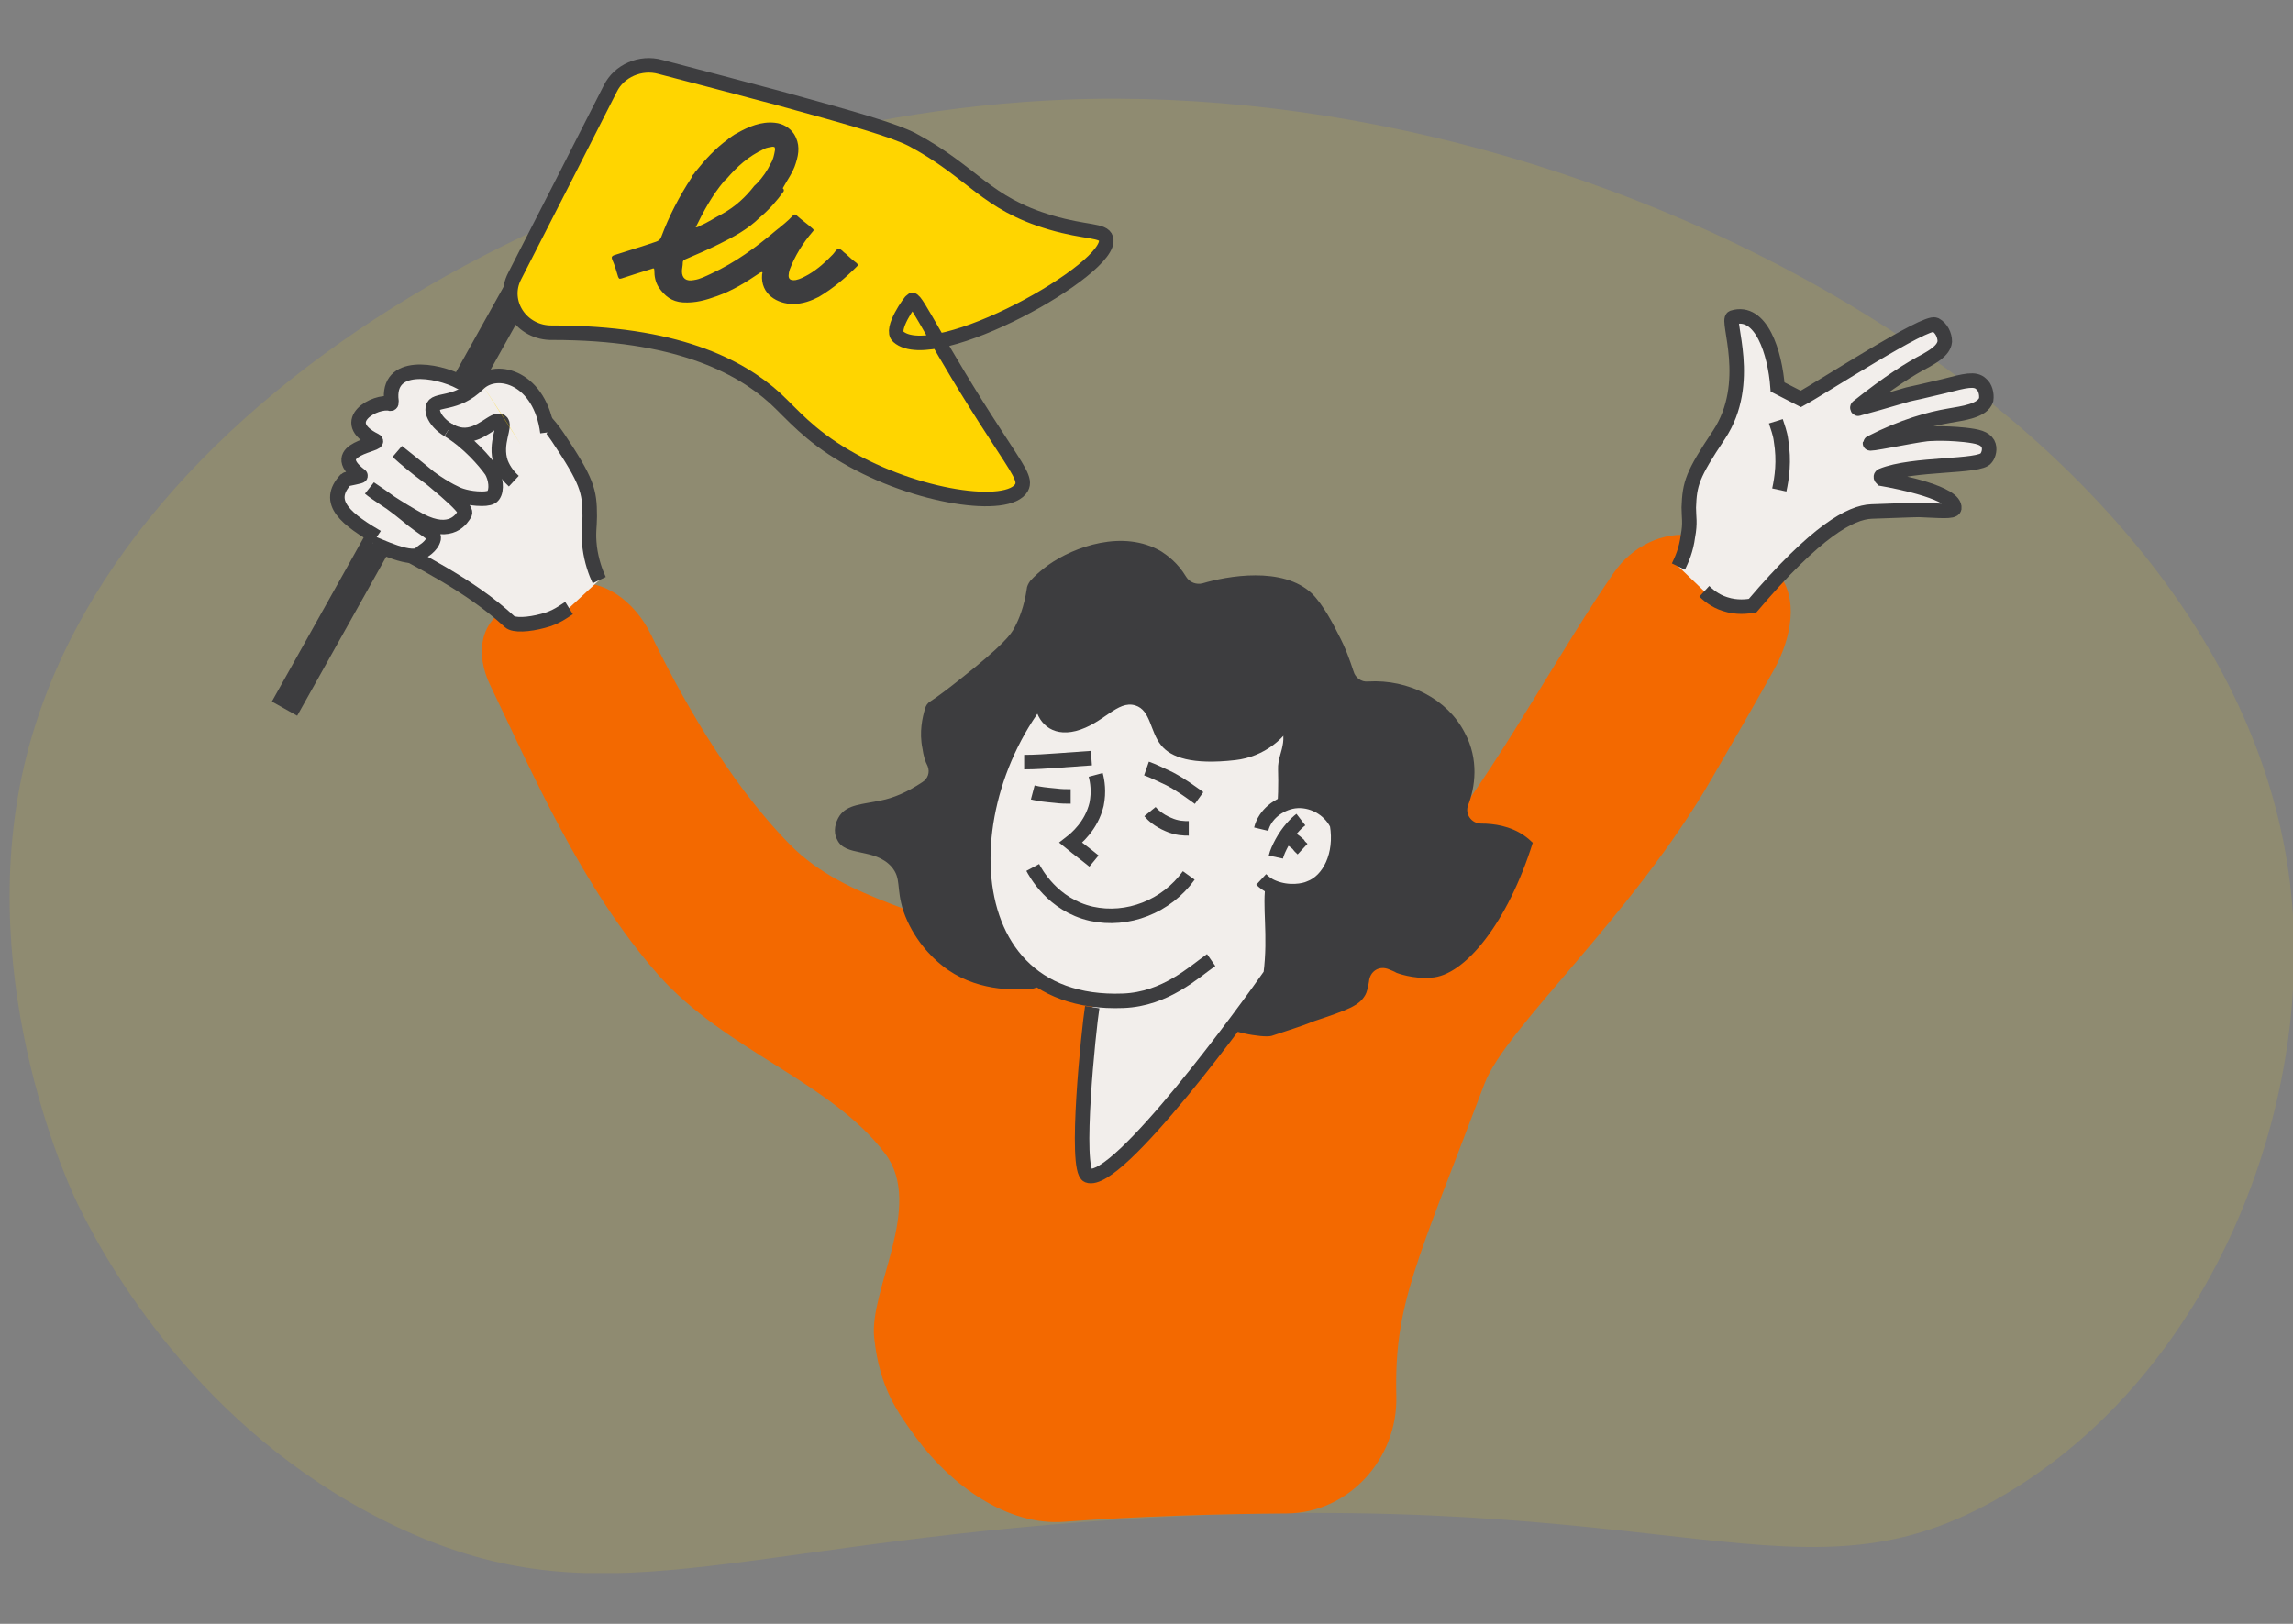
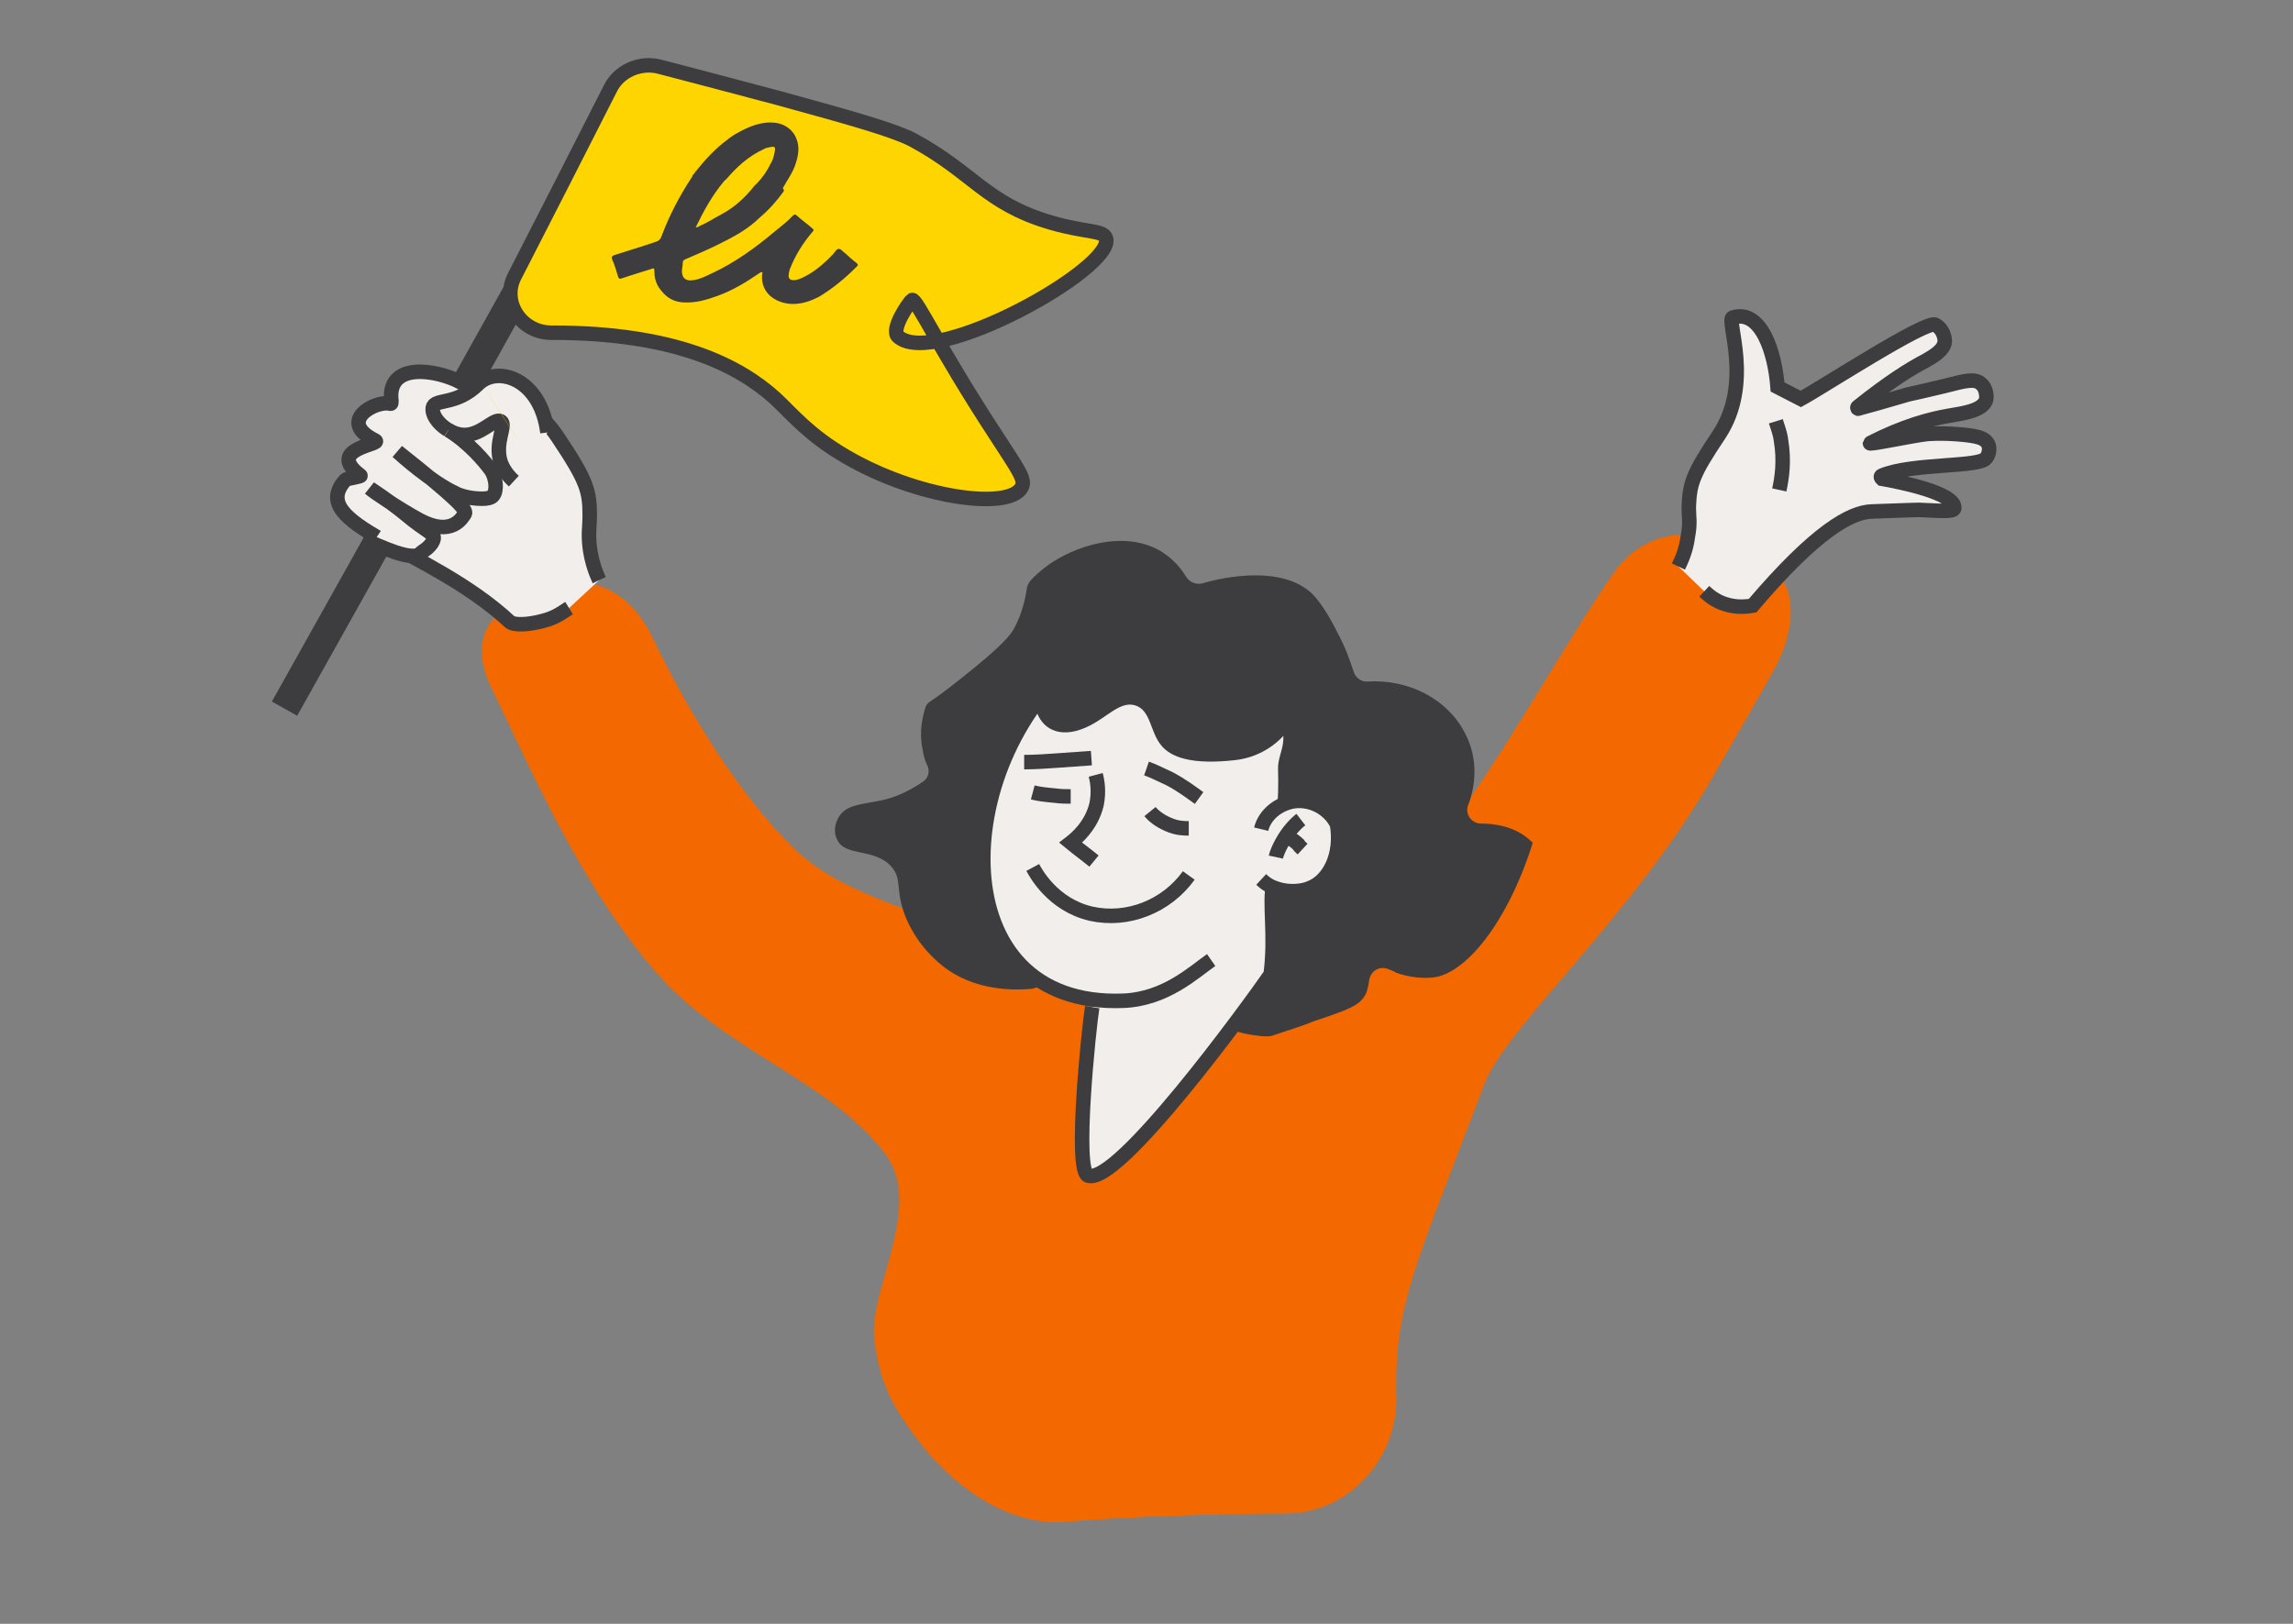
<svg xmlns="http://www.w3.org/2000/svg" width="240" height="170" viewBox="0 0 240 170" fill="none">
  <rect x="0" y="0" width="240" height="170" fill="#808080" stroke="none" />
  <g clip-path="url(#clip0_10043_33390)">
-     <path d="M8.308 126.411C11.917 133.764 22.113 150.894 42.052 160.085C62.983 169.695 75.975 161.757 117.117 159.083C176.213 155.239 188.303 169.193 209.776 156.492C231.61 143.624 242.076 115.883 239.82 93.656C235.038 45.443 169.446 8.175 111.523 10.431C64.607 12.27 11.827 40.429 2.534 80.119C-2.879 103.349 7.767 125.408 8.308 126.411Z" fill="#FFDC00" fill-opacity="0.12" />
    <path d="M53.382 63.544C50.155 65.012 49.765 68.54 51.306 71.733C55.634 80.7 60.86 92.95 68.94 102.096C75.978 110.034 87.075 113.293 92.669 120.813C96.729 126.244 90.955 135.018 91.496 140.032C92.048 145.315 93.984 147.926 95.929 150.568C99.511 155.434 105.393 159.778 111.417 159.312C118.815 158.74 127.526 158.488 134.658 158.442C141.173 158.401 146.305 152.705 146.148 146.192C145.914 136.513 148.222 132.392 155.374 113.46C157.629 107.527 170.802 95.996 179.193 81.457C182.05 76.528 184.037 73.049 185.695 70.079C187.453 66.93 188.41 62.456 185.927 59.84C185.697 59.597 185.439 59.365 185.147 59.147C182.742 57.268 179.819 56.44 177.293 56.066C174.029 55.582 170.818 57.211 168.938 59.922C157.976 75.733 146.662 101.969 128.126 103.266C124.788 103.516 117.029 106.357 109.27 103.349C105.841 102.012 103.586 100.091 102.503 99.088C98.172 95.244 88.699 94.576 82.654 88.392C76.084 81.693 71.043 72.457 68.153 66.467C66.448 62.933 62.965 60.236 59.173 61.245C58.34 61.466 57.47 61.762 56.58 62.155C55.339 62.679 54.282 63.135 53.382 63.544Z" fill="#F36900" />
    <path d="M175.676 59.312C176.037 58.56 176.488 57.558 176.668 56.137C176.939 54.717 176.758 54.132 176.758 53.129C176.849 50.622 177.119 49.703 179.916 45.525C183.525 40.094 180.638 33.493 181.36 33.242C184.337 32.323 185.781 36.919 186.051 40.512L188.487 41.765C190.653 40.595 201.57 33.493 202.562 33.994C203.194 34.328 203.555 35.08 203.555 35.749C203.464 36.752 202.111 37.42 201.57 37.754C199.946 38.59 197.69 40.01 194.442 42.601C194.352 42.684 194.442 42.851 194.532 42.768C195.795 42.434 197.239 42.016 198.953 41.514C200.667 41.013 198.592 41.598 203.464 40.428C205.72 39.843 206.712 39.593 207.344 40.177C207.795 40.512 207.976 41.264 207.885 41.849C207.524 43.018 205.449 43.269 204.006 43.52C202.021 43.854 199.224 44.606 195.795 46.361C195.074 46.695 200.126 45.609 201.66 45.442C201.66 45.442 203.194 45.275 205.63 45.525C207.073 45.692 207.705 45.859 208.066 46.444C208.336 46.946 208.156 47.614 207.885 47.948C207.254 48.951 200.216 48.45 196.968 49.787C196.788 49.87 196.878 50.037 196.968 50.121C198.863 50.455 204.727 51.625 204.547 53.213C204.457 53.63 203.013 53.463 200.848 53.38C200.848 53.38 200.216 53.38 195.886 53.547C193.72 53.63 190.111 55.552 183.435 63.407C182.894 63.49 181.811 63.657 180.548 63.24C179.465 62.906 178.743 62.237 178.382 61.903" fill="#F2EEEB" />
    <path d="M175.676 59.312C176.037 58.56 176.488 57.558 176.668 56.137C176.939 54.717 176.758 54.132 176.758 53.129C176.849 50.622 177.119 49.703 179.916 45.525C183.525 40.094 180.638 33.493 181.36 33.242C184.337 32.323 185.781 36.919 186.051 40.512L188.487 41.765C190.653 40.595 201.57 33.493 202.562 33.994C203.194 34.328 203.555 35.08 203.555 35.749C203.464 36.752 202.111 37.42 201.57 37.754C199.946 38.59 197.69 40.01 194.442 42.601C194.352 42.684 194.442 42.851 194.532 42.768C195.795 42.434 197.239 42.016 198.953 41.514C200.667 41.013 198.592 41.598 203.464 40.428C205.72 39.843 206.712 39.593 207.344 40.177C207.795 40.512 207.976 41.264 207.885 41.849C207.524 43.018 205.449 43.269 204.006 43.52C202.021 43.854 199.224 44.606 195.795 46.361C195.074 46.695 200.126 45.609 201.66 45.442C201.66 45.442 203.194 45.275 205.63 45.525C207.073 45.692 207.705 45.859 208.066 46.444C208.336 46.946 208.156 47.614 207.885 47.948C207.254 48.951 200.216 48.45 196.968 49.787C196.788 49.87 196.878 50.037 196.968 50.121C198.863 50.455 204.727 51.625 204.547 53.213C204.457 53.63 203.013 53.463 200.848 53.38C200.848 53.38 200.216 53.38 195.886 53.547C193.72 53.63 190.111 55.552 183.435 63.407C182.894 63.49 181.811 63.657 180.548 63.24C179.465 62.906 178.743 62.237 178.382 61.903" stroke="#3D3D3F" stroke-width="1.519" stroke-miterlimit="10" />
    <path d="M185.871 44.105C186.052 44.689 186.322 45.358 186.412 46.11C186.773 48.282 186.503 50.037 186.232 51.291" fill="#F2EEEB" />
    <path d="M185.871 44.105C186.052 44.689 186.322 45.358 186.412 46.11C186.773 48.282 186.503 50.037 186.232 51.291" stroke="#3D3D3F" stroke-width="1.519" stroke-miterlimit="10" />
    <path fill-rule="evenodd" clip-rule="evenodd" d="M129.211 91.818C127.858 95.244 127.226 101.928 127.858 107.025C127.948 107.945 132.189 108.697 133.091 108.446C134.805 107.861 136.249 107.443 137.421 106.942C141.211 105.688 142.203 105.271 142.835 104.268C143.106 103.85 143.196 103.265 143.286 102.764C143.376 101.678 144.369 101.009 145.451 101.511C145.632 101.594 145.902 101.678 146.173 101.845C146.173 101.845 147.887 102.513 149.782 102.346C153.301 102.179 157.812 96.581 160.428 88.225C160.158 87.974 159.887 87.723 159.526 87.473C158.083 86.47 156.368 86.219 155.015 86.219C154.022 86.219 153.301 85.216 153.662 84.297C154.383 82.459 154.834 79.534 153.301 76.694C151.496 73.184 147.436 71.095 143.196 71.346C142.474 71.429 141.842 70.928 141.662 70.26C141.301 69.173 140.85 67.836 140.038 66.332C139.587 65.413 138.504 63.324 137.331 62.154C134.264 59.23 128.399 60.316 125.873 61.068C125.241 61.235 124.52 60.984 124.159 60.4C123.257 58.895 122.174 58.143 121.542 57.726C117.573 55.386 112.43 57.224 109.723 59.146C108.911 59.731 108.28 60.316 107.828 60.817C107.648 61.068 107.468 61.402 107.468 61.653C107.197 63.491 106.656 64.828 106.204 65.664C105.844 66.416 104.941 67.586 100.611 71.011C99.347 72.014 98.265 72.85 97.363 73.435C97.092 73.602 96.912 73.853 96.821 74.187C96.551 75.106 96.19 76.61 96.551 78.365C96.641 79.033 96.821 79.702 97.092 80.203C97.363 80.871 97.092 81.54 96.551 81.874C94.927 82.96 93.483 83.545 92.22 83.796C90.235 84.214 88.701 84.214 87.889 85.384C87.438 86.052 87.167 87.055 87.619 87.89C88.431 89.729 91.498 88.726 93.303 90.731C94.385 91.985 93.754 92.904 94.566 95.411C95.558 98.252 97.453 100.174 98.626 101.093C101.964 103.767 106.114 103.683 108.009 103.516C108.55 103.432 109.001 103.098 109.182 102.513C109.362 101.928 109.633 101.343 109.813 100.842C110.084 100.09 109.723 99.254 108.911 99.004C107.648 98.586 107.107 97.583 105.844 96.163C105.844 96.163 105.122 90.898 105.032 89.144C104.58 84.297 108.46 75.273 112.791 73.184C113.873 72.683 115.768 71.095 116.49 71.346C118.204 72.098 119.557 70.009 121.452 70.427C123.527 70.928 124.339 74.27 124.52 75.022C124.971 76.694 124.7 78.281 124.339 79.534C124.069 80.537 124.881 81.54 126.053 81.373C126.685 81.206 127.497 81.206 128.309 81.206C128.941 81.206 132.82 81.456 133.813 83.713C134.625 85.551 133.361 88.475 130.204 90.397C129.392 90.648 129.392 91.233 129.211 91.818Z" fill="#3D3D3F" />
    <path d="M114.318 105.437C113.957 107.694 112.424 122.484 113.867 123.068C116.935 124.238 130.558 105.521 132.994 102.012C133.536 97.834 132.814 94.742 133.265 92.486C134.438 87.222 134.618 83.545 134.528 80.537C134.438 78.866 136.242 77.362 133.806 73.685C132.904 72.265 130.649 68.839 126.318 67.251C120.183 65.079 114.138 67.919 112.784 69.006C99.341 80.035 98.439 105.521 117.566 104.769C121.987 104.602 124.965 101.761 126.769 100.507" fill="#F2EEEB" />
    <path d="M114.318 105.437C113.957 107.694 112.424 122.484 113.867 123.068C116.935 124.238 130.558 105.521 132.994 102.012C133.536 97.834 132.814 94.742 133.265 92.486C134.438 87.222 134.618 83.545 134.528 80.537C134.438 78.866 136.242 77.362 133.806 73.685C132.904 72.265 130.649 68.839 126.318 67.251C120.183 65.079 114.138 67.919 112.784 69.006C99.341 80.035 98.439 105.521 117.566 104.769C121.987 104.602 124.965 101.761 126.769 100.507" stroke="#3D3D3F" stroke-width="1.519" stroke-miterlimit="10" />
    <path d="M132.004 92.069C132.275 92.32 132.635 92.654 133.267 92.904C134.891 93.573 136.515 93.239 137.056 92.988C139.132 92.236 140.485 89.478 139.944 86.303C139.132 84.632 137.237 83.629 135.432 83.88C133.808 84.131 132.365 85.3 132.004 86.805" fill="#F2EEEB" />
    <path d="M132.004 92.069C132.275 92.32 132.635 92.654 133.267 92.904C134.891 93.573 136.515 93.239 137.056 92.988C139.132 92.236 140.485 89.478 139.944 86.303C139.132 84.632 137.237 83.629 135.432 83.88C133.808 84.131 132.365 85.3 132.004 86.805" stroke="#3D3D3F" stroke-width="1.519" stroke-miterlimit="10" />
    <path d="M133.539 89.728C133.629 89.31 133.9 88.725 134.171 88.224C134.802 87.054 135.614 86.219 136.156 85.801" fill="#F2EEEB" />
    <path d="M133.539 89.728C133.629 89.31 133.9 88.725 134.171 88.224C134.802 87.054 135.614 86.219 136.156 85.801" stroke="#3D3D3F" stroke-width="1.519" stroke-miterlimit="10" />
    <path d="M136.334 88.892C136.154 88.725 135.973 88.558 135.883 88.391C135.522 88.057 135.161 87.806 134.891 87.723" fill="#F2EEEB" />
    <path d="M136.334 88.892C136.154 88.725 135.973 88.558 135.883 88.391C135.522 88.057 135.161 87.806 134.891 87.723" stroke="#3D3D3F" stroke-width="1.519" stroke-miterlimit="10" />
    <path d="M111.532 68.153C106.617 70.196 107.445 77.83 112.606 76.526C115.493 75.774 116.937 73.267 118.832 73.852C120.456 74.354 120.365 76.61 121.538 78.03C122.559 79.291 124.755 80.089 129.291 79.575C135.343 78.89 138.824 71.711 133.809 68.254C126.32 63.157 116.486 66.416 113.779 67.335C112.99 67.582 112.241 67.858 111.532 68.153Z" fill="#3D3D3F" />
    <path d="M108.094 82.961C108.725 83.128 109.537 83.212 110.44 83.295C111.071 83.379 111.612 83.379 112.064 83.379" fill="#F2EEEB" />
    <path d="M108.094 82.961C108.725 83.128 109.537 83.212 110.44 83.295C111.071 83.379 111.612 83.379 112.064 83.379" stroke="#3D3D3F" stroke-width="1.519" stroke-miterlimit="10" />
    <path d="M29.781 74.188C40.698 54.718 51.525 35.249 62.442 15.696L29.781 74.188Z" fill="#F2EEEB" />
    <path d="M29.781 74.188C40.698 54.718 51.525 35.249 62.442 15.696" stroke="#3D3D3F" stroke-width="3.039" stroke-miterlimit="10" />
    <path d="M120.363 84.966C120.634 85.3 121.265 85.885 122.258 86.303C123.16 86.721 123.972 86.721 124.423 86.721" fill="#F2EEEB" />
    <path d="M120.363 84.966C120.634 85.3 121.265 85.885 122.258 86.303C123.16 86.721 123.972 86.721 124.423 86.721" stroke="#3D3D3F" stroke-width="1.519" stroke-miterlimit="10" />
    <path d="M107.195 79.785C108.368 79.785 109.541 79.701 110.714 79.618C111.887 79.534 113.06 79.451 114.233 79.367" fill="#F2EEEB" />
    <path d="M107.195 79.785C108.368 79.785 109.541 79.701 110.714 79.618C111.887 79.534 113.06 79.451 114.233 79.367" stroke="#3D3D3F" stroke-width="1.519" stroke-miterlimit="10" />
    <path d="M120 80.454C120.722 80.705 121.534 81.123 122.436 81.54C123.699 82.209 124.692 82.961 125.504 83.546" fill="#F2EEEB" />
    <path d="M120 80.454C120.722 80.705 121.534 81.123 122.436 81.54C123.699 82.209 124.692 82.961 125.504 83.546" stroke="#3D3D3F" stroke-width="1.519" stroke-miterlimit="10" />
    <path d="M114.683 81.121C114.863 81.79 115.044 82.876 114.773 84.213C114.232 86.469 112.608 87.806 112.066 88.224C112.878 88.892 113.69 89.477 114.502 90.145" fill="#F2EEEB" />
    <path d="M114.683 81.121C114.863 81.79 115.044 82.876 114.773 84.213C114.232 86.469 112.608 87.806 112.066 88.224C112.878 88.892 113.69 89.477 114.502 90.145" stroke="#3D3D3F" stroke-width="1.519" stroke-miterlimit="10" />
    <path d="M62.718 60.734C62.357 59.982 61.906 58.728 61.725 57.308C61.545 55.804 61.725 55.135 61.725 54.049C61.725 51.375 61.455 50.373 58.387 45.777C54.417 39.844 48.192 40.011 48.192 40.011C45.666 38.674 40.433 37.839 40.974 42.017C40.974 42.184 40.974 42.267 40.884 42.267C39.35 41.849 35.2 44.106 39.26 46.111C40.162 46.529 33.937 46.947 37.726 49.788C37.907 49.871 36.283 50.122 36.193 50.205C31.772 54.968 44.944 57.308 53.335 65.079C53.786 65.497 55.32 65.413 56.853 64.995C58.207 64.661 59.019 63.993 59.56 63.658" fill="#F2EEEB" />
    <path d="M62.718 60.734C62.357 59.982 61.906 58.728 61.725 57.308C61.545 55.804 61.725 55.135 61.725 54.049C61.725 51.375 61.455 50.373 58.387 45.777C54.417 39.844 48.192 40.011 48.192 40.011C45.666 38.674 40.433 37.839 40.974 42.017C40.974 42.184 40.974 42.267 40.884 42.267C39.35 41.849 35.2 44.106 39.26 46.111C40.162 46.529 33.937 46.947 37.726 49.788C37.907 49.871 36.283 50.122 36.193 50.205C31.772 54.968 44.944 57.308 53.335 65.079C53.786 65.497 55.32 65.413 56.853 64.995C58.207 64.661 59.019 63.993 59.56 63.658" stroke="#3D3D3F" stroke-width="1.519" stroke-miterlimit="10" />
    <path d="M57.298 45.275C56.577 39.593 52.066 38.256 50.081 40.178C47.735 42.517 45.479 41.682 45.299 42.684C45.118 43.771 46.742 45.358 48.367 45.525C50.351 45.693 51.705 43.687 52.426 44.105C53.058 44.523 51.705 46.361 52.426 48.45C52.787 49.369 53.329 49.954 53.78 50.372" fill="#F2EEEB" />
    <path d="M57.298 45.275C56.577 39.593 52.066 38.256 50.081 40.178C47.735 42.517 45.479 41.682 45.299 42.684C45.118 43.771 46.742 45.358 48.367 45.525C50.351 45.693 51.705 43.687 52.426 44.105C53.058 44.523 51.705 46.361 52.426 48.45C52.787 49.369 53.329 49.954 53.78 50.372" stroke="#3D3D3F" stroke-width="1.519" stroke-miterlimit="10" />
    <path d="M54.502 46.529C53.148 44.356 51.795 42.267 50.352 40.095L54.502 46.529Z" fill="#FFD500" />
    <path d="M38.986 56.89C39.256 56.89 43.406 59.062 44.128 57.809C44.218 57.725 45.211 57.224 45.391 56.388C45.482 55.803 44.579 55.636 42.504 53.882C41.602 53.13 40.339 52.211 38.715 51.124C39.076 51.459 41.782 53.297 43.948 54.467C47.286 56.221 48.369 54.216 48.639 53.798C48.91 53.38 47.827 52.211 41.602 47.281C41.963 47.615 45.121 50.456 47.647 51.626C47.918 51.793 49 52.211 50.444 52.211C50.985 52.211 51.436 52.127 51.617 51.876C52.068 51.291 51.887 50.038 51.436 49.286C50.715 48.283 49.09 46.361 46.925 45.024" fill="#F2EEEB" />
    <path d="M38.986 56.89C39.256 56.89 43.406 59.062 44.128 57.809C44.218 57.725 45.211 57.224 45.391 56.388C45.482 55.803 44.579 55.636 42.504 53.882C41.602 53.13 40.339 52.211 38.715 51.124C39.076 51.459 41.782 53.297 43.948 54.467C47.286 56.221 48.369 54.216 48.639 53.798C48.91 53.38 47.827 52.211 41.602 47.281C41.963 47.615 45.121 50.456 47.647 51.626C47.918 51.793 49 52.211 50.444 52.211C50.985 52.211 51.436 52.127 51.617 51.876C52.068 51.291 51.887 50.038 51.436 49.286C50.715 48.283 49.09 46.361 46.925 45.024" stroke="#3D3D3F" stroke-width="1.519" stroke-miterlimit="10" />
    <path d="M53.87 28.898C57.208 22.38 60.546 15.863 63.885 9.262C64.787 7.423 67.042 6.421 69.118 7.006C72.636 7.925 76.786 9.011 81.478 10.264C89.418 12.437 93.478 13.607 95.463 14.609C101.868 18.035 103.131 21.294 109.988 23.299C113.687 24.386 115.492 24.052 115.763 24.971C116.665 28.062 97.808 38.591 94.019 35.248C93.117 34.496 95.282 31.488 95.463 31.405C95.914 31.238 98.259 36.418 104.214 45.526C106.65 49.286 107.372 50.206 106.921 51.041C105.567 53.464 95.914 52.127 88.515 47.782C84.636 45.526 82.921 43.354 81.117 41.682C77.328 38.257 70.651 34.831 57.84 34.831C54.592 34.914 52.426 31.655 53.87 28.898Z" fill="#FFD500" stroke="#3D3D3F" stroke-width="1.519" stroke-miterlimit="10" />
    <path d="M82.021 20.04C81.299 21.043 80.487 21.962 79.495 22.798C78.322 23.967 76.788 24.803 75.254 25.555C74.081 26.14 72.909 26.641 71.736 27.143C71.555 27.226 71.465 27.31 71.465 27.477C71.465 27.811 71.375 28.145 71.375 28.396C71.375 29.148 71.826 29.482 72.638 29.315C73.269 29.232 73.901 28.897 74.442 28.647C76.969 27.477 79.134 25.889 81.209 24.134C81.841 23.633 82.472 23.132 83.013 22.547C83.194 22.463 83.194 22.38 83.374 22.547C83.916 23.048 84.547 23.466 85.088 23.967C85.179 24.051 85.179 24.134 85.088 24.218C84.006 25.471 83.194 26.808 82.653 28.229C82.653 28.312 82.562 28.48 82.562 28.647C82.472 29.148 82.653 29.399 83.284 29.315C83.735 29.232 84.186 28.981 84.637 28.73C85.63 28.145 86.442 27.393 87.164 26.641C87.344 26.474 87.525 26.056 87.795 26.056C88.066 26.056 88.246 26.391 88.517 26.558C88.878 26.892 89.239 27.226 89.69 27.56C89.78 27.727 89.87 27.727 89.69 27.895C88.517 29.064 87.254 30.151 85.72 31.07C84.908 31.488 84.006 31.822 83.013 31.822C81.389 31.822 79.585 30.819 79.765 28.73C79.765 28.647 79.856 28.563 79.765 28.48C79.675 28.48 79.495 28.563 79.404 28.647C78.051 29.566 76.698 30.401 75.074 30.986C73.901 31.404 72.818 31.738 71.465 31.655C70.292 31.571 69.57 30.986 68.939 30.067C68.578 29.482 68.488 28.897 68.488 28.312C68.488 28.062 68.397 28.062 68.217 28.145C67.134 28.48 66.052 28.814 65.059 29.148C64.788 29.232 64.788 29.148 64.698 28.981C64.518 28.396 64.337 27.727 64.067 27.143C63.976 26.892 64.067 26.808 64.247 26.725C65.781 26.224 67.224 25.806 68.668 25.304C68.939 25.221 69.119 25.054 69.209 24.803C70.021 22.63 71.104 20.541 72.367 18.62C72.457 18.536 72.457 18.369 72.548 18.285C72.638 18.202 72.728 18.118 72.728 18.035L72.818 17.951C73.811 16.698 74.893 15.528 76.156 14.609L76.247 14.525C76.517 14.358 76.788 14.107 77.149 13.94C78.322 13.272 79.675 12.687 81.119 12.854C81.931 12.938 82.653 13.355 83.104 14.024C83.735 15.027 83.645 16.029 83.284 17.116C83.013 18.035 82.382 18.87 81.931 19.706C82.111 19.873 82.021 19.957 82.021 20.04ZM76.066 18.703C75.976 18.787 75.886 18.87 75.796 18.954C74.532 20.458 73.63 22.129 72.818 23.8C72.999 23.8 73.179 23.717 73.269 23.633C74.081 23.299 74.803 22.798 75.615 22.38C76.969 21.628 78.051 20.625 78.953 19.455C79.044 19.372 79.134 19.288 79.224 19.204C79.856 18.536 80.307 17.868 80.668 17.116C80.938 16.698 81.028 16.196 81.119 15.695C81.119 15.444 81.119 15.361 80.848 15.361C80.487 15.444 80.216 15.444 79.946 15.611C78.322 16.363 77.149 17.45 76.066 18.703Z" fill="#3D3D3F" />
    <path d="M108.094 90.815C108.364 91.317 110.169 94.743 114.229 95.662C118.018 96.497 122.078 94.91 124.424 91.651" fill="#F2EEEB" />
    <path d="M108.094 90.815C108.364 91.317 110.169 94.743 114.229 95.662C118.018 96.497 122.078 94.91 124.424 91.651" stroke="#3D3D3F" stroke-width="1.519" stroke-miterlimit="10" />
  </g>
  <defs>
    <clipPath id="clip0_10043_33390">
      <rect width="239" height="159.681" fill="white" transform="translate(1 5)" />
    </clipPath>
  </defs>
</svg>